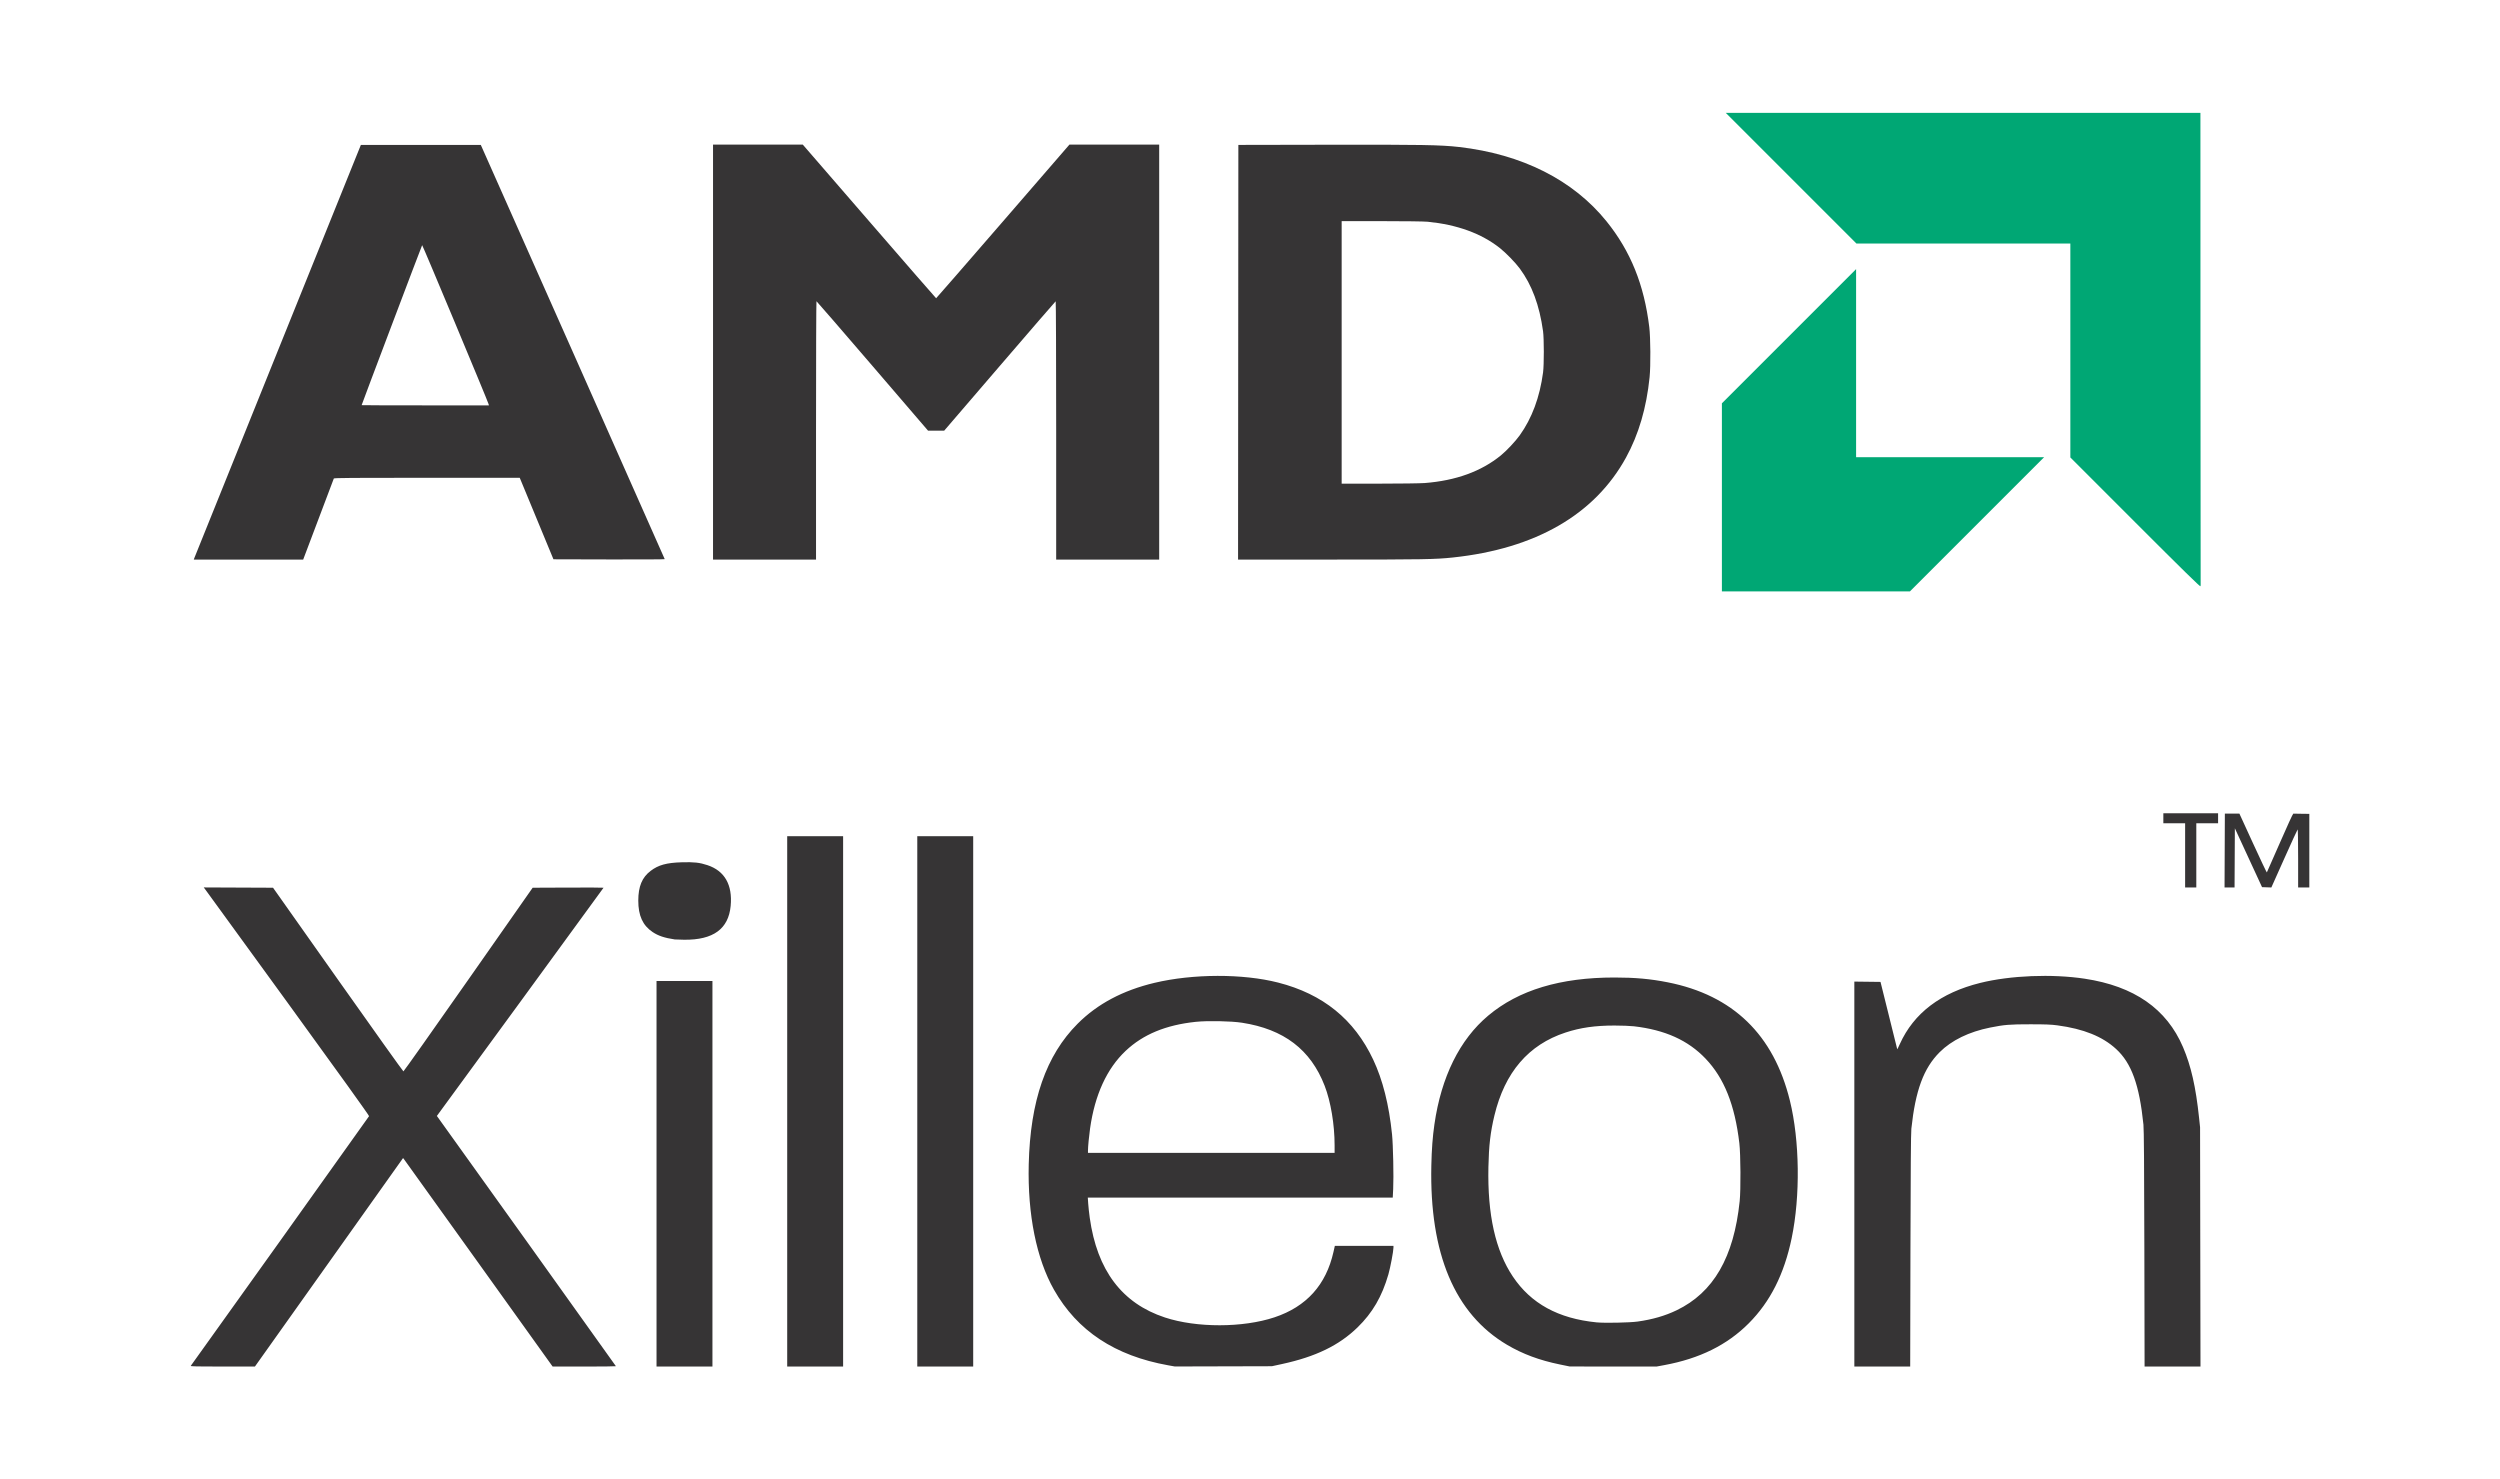
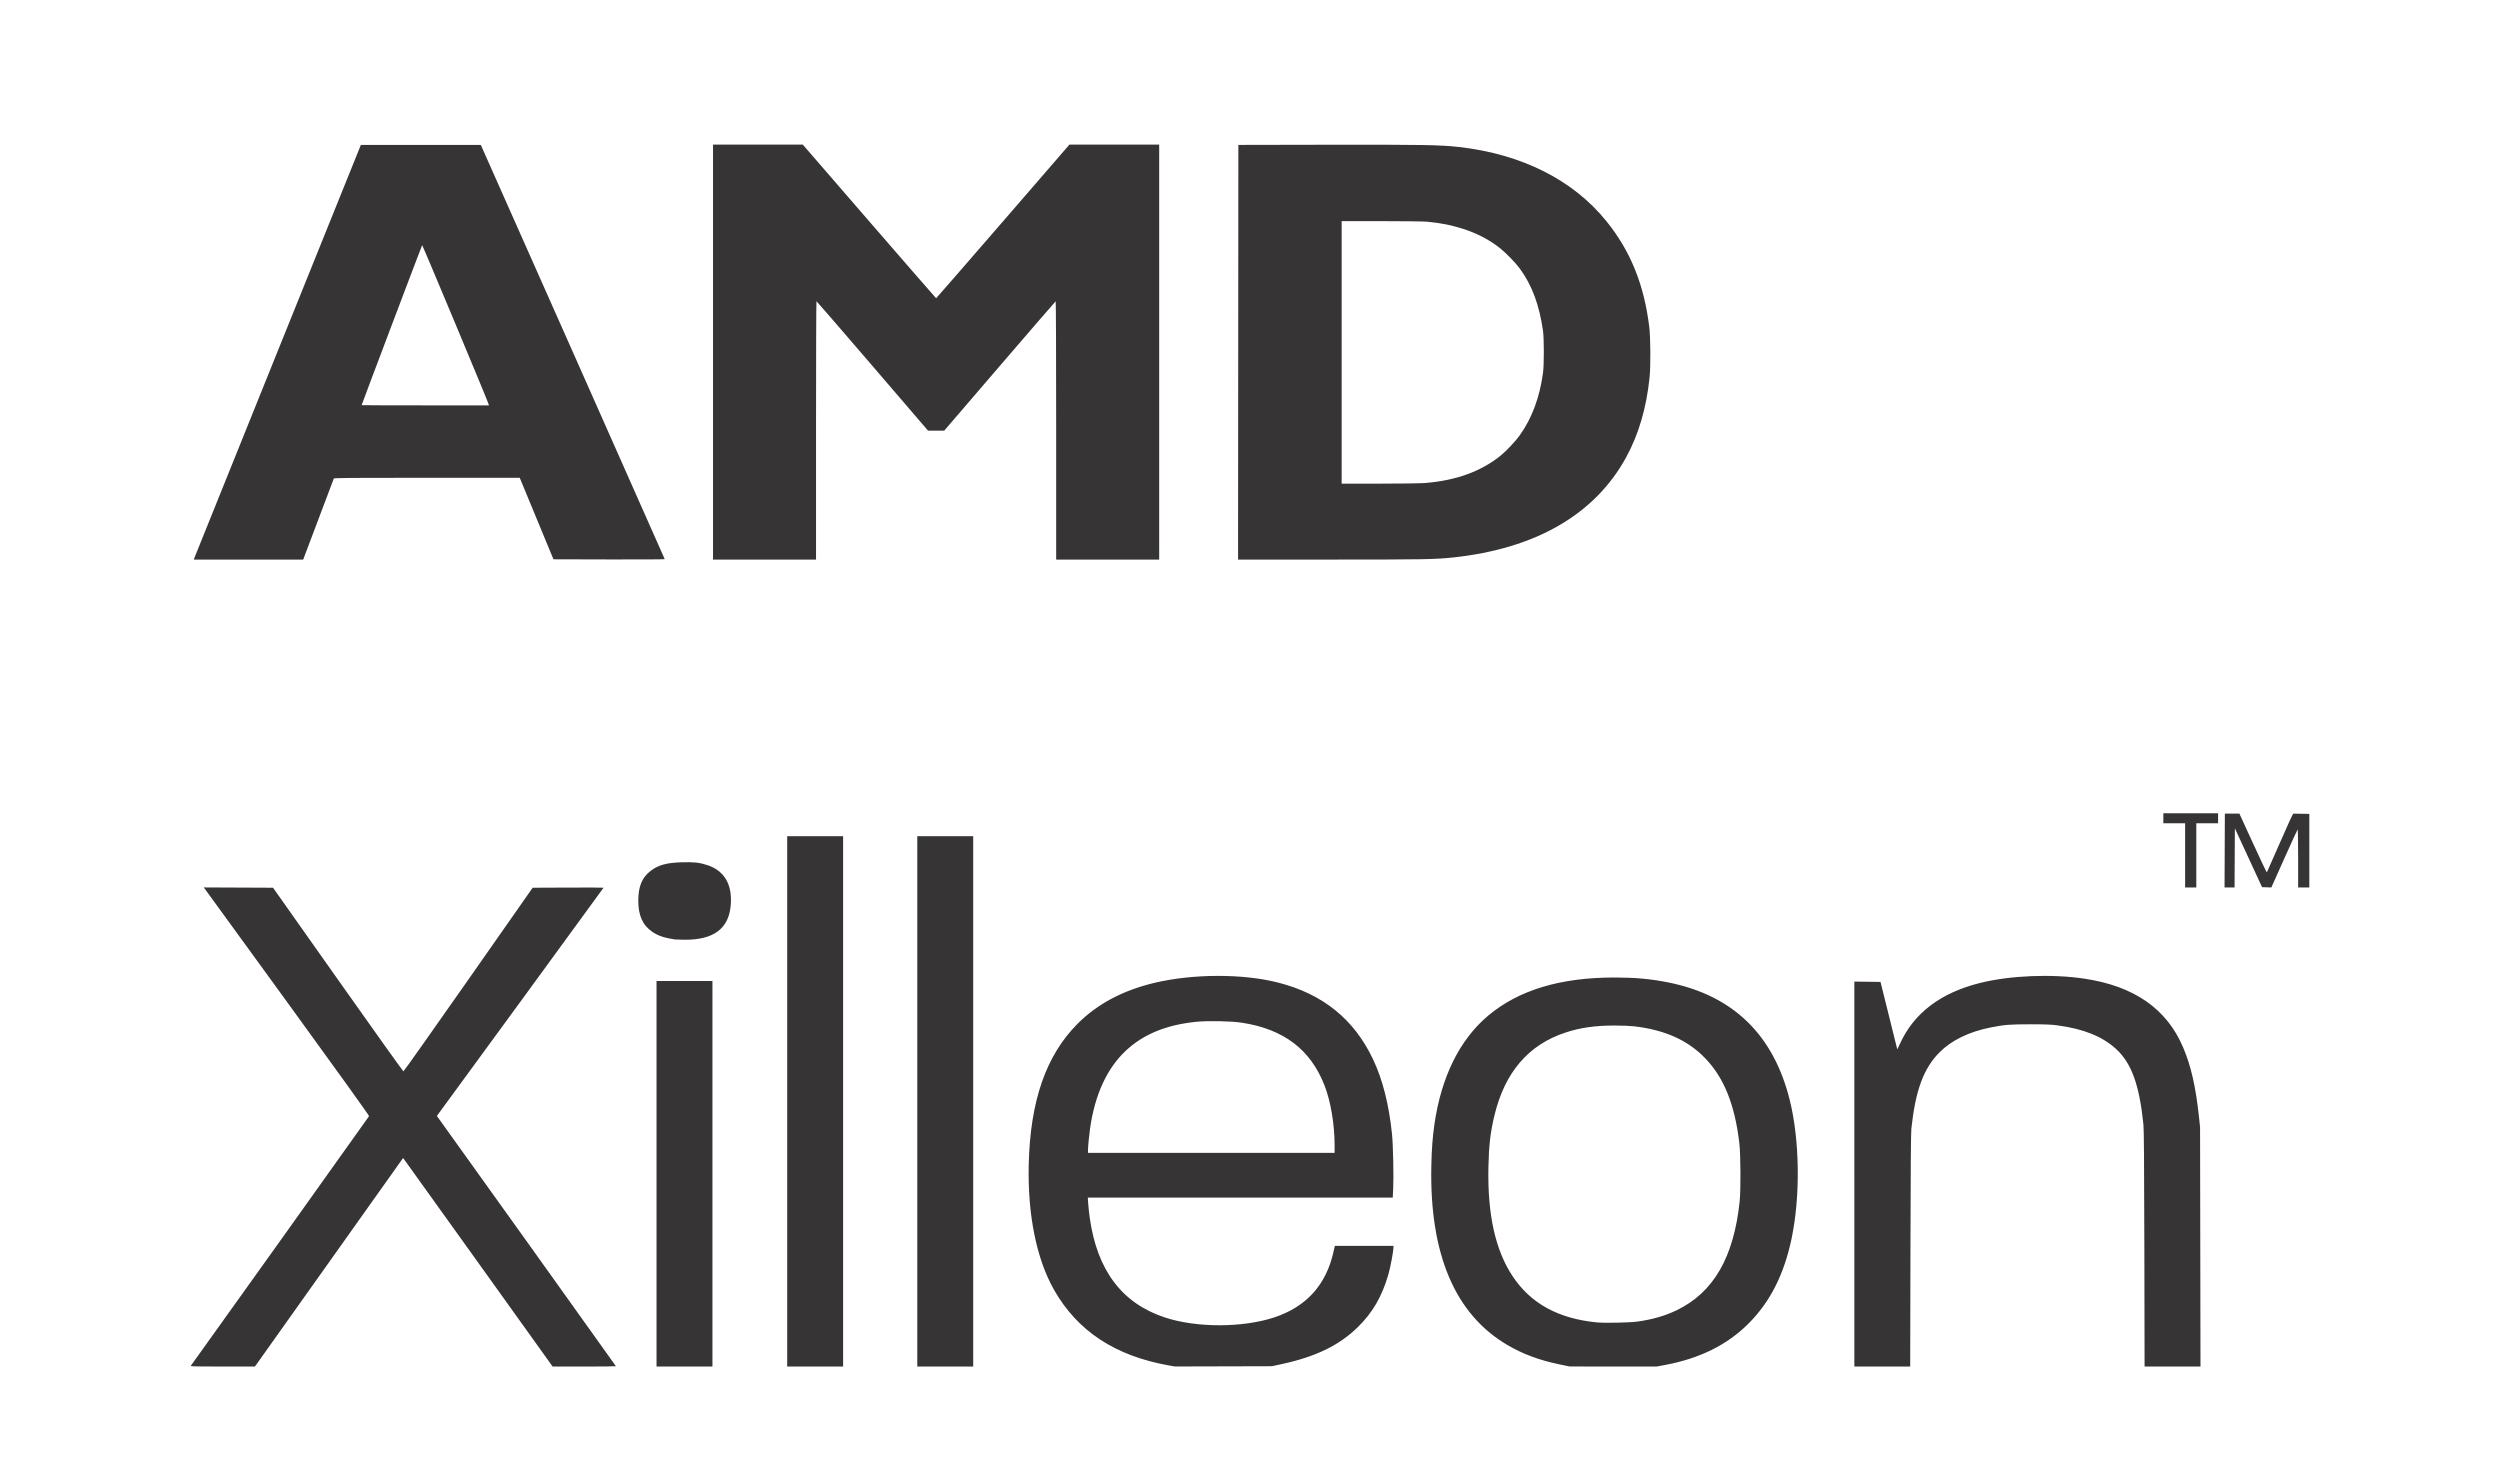
<svg xmlns="http://www.w3.org/2000/svg" version="1.1" width="3599.443" height="2130" id="svg2">
  <defs id="defs4" />
  <g id="g2895">
    <path d="m 274.681,1966.483 c 3.703,-4.749 256.317,-358.529 256.68,-359.476 0.293,-0.764 -44.107,-62.603 -116.683,-162.511 -64.436,-88.702 -118.097,-162.518 -119.246,-164.037 l -2.089,-2.761 49.886,0.219 49.886,0.219 93.374,132.203 c 51.356,72.712 93.813,132.203 94.35,132.203 0.537,0 42.623,-59.492 93.525,-132.203 l 92.55,-132.203 51.033,-0.218 c 28.068,-0.12 51.033,-0.027 51.033,0.207 0,0.234 -53.999,74.266 -119.999,164.516 l -119.999,164.091 1.619,2.228 c 16.399,22.57 256.175,357.732 256.175,358.085 0,0.274 -20.499,0.499 -45.553,0.499 l -45.553,0 -106.353,-148.461 c -58.494,-81.653 -106.948,-149.201 -107.675,-150.105 l -1.322,-1.644 -106.649,150.105 -106.649,150.105 -46.582,0 c -37.141,0 -46.414,-0.215 -45.756,-1.059 z m 670.568,-276.483 0,-277.542 40.254,0 40.254,0 0,277.542 0,277.542 -40.254,0 -40.254,0 0,-277.542 z m 188.136,-104.237 0,-381.78 40.254,0 40.254,0 0,381.78 0,381.78 -40.254,0 -40.254,0 0,-381.78 z m 187.288,0 0,-381.78 40.254,0 40.254,0 0,381.78 0,381.78 -40.254,0 -40.254,0 0,-381.78 z m 361.441,380 c -76.845,-13.748 -131.029,-49.565 -164.611,-108.813 -25.261,-44.567 -38.084,-108.215 -36.366,-180.508 2.176,-91.581 24.919,-156.965 70.459,-202.566 28.471,-28.509 65.027,-47.942 110.605,-58.798 55.369,-13.188 127.261,-13.349 177.964,-0.397 64.578,16.496 109.566,52.926 136.886,110.846 13.768,29.189 22.802,65.007 27.17,107.727 1.556,15.22 2.519,61.151 1.647,78.57 l -0.626,12.5 -219.525,0 -219.525,0 0.585,8.687 c 0.322,4.777 1.316,13.919 2.21,20.316 10.572,75.675 46.383,123.176 108.226,143.557 45.607,15.03 112.338,14.923 157.817,-0.254 45.976,-15.342 74.177,-46.618 84.874,-94.127 l 1.956,-8.687 42.202,0 42.202,0 0,2.461 c 0,5.058 -4.483,28.767 -7.271,38.453 -9.19,31.927 -22.947,55.565 -44.536,76.521 -26.709,25.925 -60.154,42.124 -108.746,52.671 l -14.447,3.136 -69.915,0.188 -69.915,0.188 -9.322,-1.668 z m 239.407,-316.818 c 0,-29.922 -5.52,-62.914 -14.341,-85.706 -20.123,-51.998 -58.68,-81.415 -118.924,-90.731 -15.836,-2.449 -49.724,-3.093 -66.875,-1.272 -42.989,4.566 -75.61,18.088 -100.674,41.732 -27.094,25.559 -44.408,63.317 -51.256,111.778 -1.527,10.806 -3.013,26.368 -3.014,31.568 l -7e-4,3.602 177.542,0 177.542,0 0,-10.971 z m 324.576,315.632 c -29.621,-6.069 -53.821,-15.071 -76.346,-28.399 -75.177,-44.486 -111.699,-130.986 -108.95,-258.041 0.508,-23.495 1.839,-41.289 4.435,-59.322 9.852,-68.43 36.423,-122.127 77.471,-156.561 43.879,-36.809 103.726,-54.875 181.78,-54.875 29.603,0 51.754,2.003 76.695,6.936 93.872,18.567 152.549,75.412 175.867,170.377 14.137,57.576 15.154,137.485 2.52,198.106 -10.787,51.759 -30.799,91.432 -61.812,122.541 -31.023,31.119 -70.63,50.716 -121.504,60.119 l -11.285,2.086 -62.444,-0.051 -62.444,-0.051 -13.983,-2.865 z m 111.826,-61.847 c 21.209,-2.966 39.395,-8.228 55.961,-16.193 53.176,-25.568 82.47,-76.227 90.861,-157.13 1.697,-16.362 1.405,-67.438 -0.477,-83.443 -6.498,-55.256 -21.857,-93.7 -48.651,-121.779 -25.24,-26.45 -58.252,-41.348 -103.163,-46.558 -5.127,-0.595 -17.712,-1.081 -27.966,-1.081 -27.871,0 -49.128,3.04 -70.549,10.088 -53.369,17.56 -87.434,57.332 -102.325,119.468 -5.784,24.134 -7.978,42.974 -8.636,74.153 -1.446,68.553 10.09,120.262 35.183,157.704 26.098,38.943 65.425,60.471 120.479,65.953 11.682,1.163 47.639,0.446 59.283,-1.182 z m 311.903,-212.322 0,-277.135 18.839,0.228 18.839,0.228 12.011,48.305 c 6.606,26.568 12.05,48.496 12.097,48.729 0.047,0.233 1.724,-3.199 3.725,-7.627 20.104,-44.476 58.772,-73.846 115.844,-87.988 43.359,-10.744 103.238,-13.152 150.292,-6.043 71.202,10.757 117.983,43.309 141.557,98.503 11.605,27.169 18.432,57.235 23.137,101.884 l 1.429,13.559 0.298,172.246 0.298,172.246 -40.246,0 -40.247,0 -0.32,-169.28 c -0.229,-121.334 -0.602,-172.04 -1.315,-179.025 -5.84,-57.22 -17.16,-88.54 -39.369,-108.925 -19.681,-18.065 -46.775,-28.978 -84.497,-34.033 -9.053,-1.213 -17.19,-1.533 -38.983,-1.533 -29.811,0 -37.303,0.607 -57.692,4.674 -30.53,6.09 -55.762,18.383 -72.888,35.509 -23.066,23.066 -34.857,54.981 -40.729,110.241 -0.649,6.106 -1.058,61.229 -1.305,175.636 l -0.359,166.737 -40.208,0 -40.208,0 0,-277.135 z M 971.52,1352.587 c -14.839,-2.229 -23.75,-5.206 -31.907,-10.662 -14.233,-9.519 -20.653,-23.628 -20.621,-45.313 0.03,-20.393 5.439,-33.382 17.804,-42.755 11.176,-8.471 22.792,-11.686 44.593,-12.344 17.774,-0.536 25.876,0.358 37.165,4.103 24.82,8.232 36.307,28.405 33.439,58.724 -3.135,33.132 -25.057,49.079 -66.913,48.675 -6.292,-0.061 -12.394,-0.254 -13.559,-0.428 z m 2174.576,-121.061 0,-46.186 -15.678,0 -15.678,0 0,-7.203 0,-7.203 39.407,0 39.407,0 0,7.203 0,7.203 -15.678,0 -15.678,0 0,46.186 0,46.186 -8.051,0 -8.051,0 0,-46.186 z m 56.985,-6.992 0.218,-53.178 10.458,0 10.458,0 19.536,42.605 c 10.745,23.433 19.741,42.399 19.993,42.147 0.252,-0.252 8.699,-19.424 18.772,-42.605 10.191,-23.453 18.768,-42.11 19.337,-42.063 0.562,0.047 5.98,0.142 12.039,0.212 l 11.017,0.127 0,52.966 0,52.966 -8.051,0 -8.051,0 0,-41.999 c 0,-23.1 -0.304,-41.812 -0.675,-41.582 -0.371,0.229 -9.047,19.138 -19.28,42.019 l -18.605,41.602 -6.7,-0.231 -6.7,-0.231 -19.571,-42.373 -19.571,-42.373 -0.22,42.585 -0.22,42.585 -7.202,0 -7.202,0 0.218,-53.178 z M 279.512,804.166 c 0.264,-0.832 54.386,-135.164 120.271,-298.517 l 119.791,-297.005 86.343,0 86.343,0 132.379,297.881 c 72.808,163.835 132.4,298.169 132.426,298.521 0.026,0.352 -36.012,0.543 -80.085,0.424 l -80.133,-0.216 -24.274,-58.686 -24.274,-58.686 -133.638,0 c -106.134,0 -133.719,0.218 -134.034,1.059 -0.218,0.583 -10.232,27.087 -22.253,58.898 l -21.856,57.839 -78.742,0 -78.742,0 0.48,-1.512 z M 703.453,581.855 c -1.208,-4.618 -95.14,-229.397 -95.647,-228.883 -0.5,0.507 -87.133,229.555 -87.133,230.369 0,0.166 41.231,0.303 91.624,0.303 l 91.624,0 -0.468,-1.789 z m 323.152,-74.905 0,-298.729 64.619,0 64.619,0 95.747,110.593 c 52.661,60.826 95.965,110.593 96.231,110.593 0.267,0 43.555,-49.767 96.197,-110.593 l 95.712,-110.593 64.624,0 64.624,0 0,298.729 0,298.729 -74.153,0 -74.153,0 0,-186.088 c 0,-102.359 -0.325,-185.96 -0.723,-185.805 -0.398,0.155 -36.68,42.136 -80.627,93.291 l -79.904,93.008 -11.604,0 -11.604,0 -80.014,-93.179 c -44.008,-51.249 -80.3,-93.198 -80.65,-93.22 -0.35,-0.022 -0.636,83.667 -0.636,185.976 l 0,186.017 -74.153,0 -74.153,0 0,-298.729 z m 756.143,0.212 0.213,-298.517 128.39,-0.247 c 134.91,-0.26 162.863,0.22 189.359,3.25 90.722,10.376 164.483,47.59 212.454,107.187 34.58,42.961 54.002,91.045 61.439,152.106 1.837,15.081 2.1,55.902 0.465,72.025 -4.478,44.152 -15.71,82.484 -33.897,115.678 -45.027,82.182 -130.21,131.391 -249.311,144.024 -25.518,2.707 -42.294,2.994 -175.213,3.002 l -134.111,0.008 0.213,-298.517 z m 268.476,188.312 c 44.882,-3.478 81.466,-16.76 109.761,-39.848 8.104,-6.613 20.883,-20.206 26.984,-28.705 17.711,-24.67 28.921,-54.838 33.715,-90.733 1.447,-10.835 1.426,-48.831 -0.033,-59.322 -5.197,-37.378 -15.984,-66.475 -33.4,-90.097 -6.483,-8.794 -20.225,-22.908 -29.051,-29.838 -26.619,-20.903 -61.192,-33.467 -103.659,-37.67 -5.037,-0.499 -33.29,-0.869 -66.314,-0.869 l -57.537,0 0,188.983 0,188.983 54.068,0 c 29.737,0 59.197,-0.398 65.466,-0.883 z" id="path3184" style="fill:#363435" />
-     <path d="m 2479.147,716.058 0,-135.383 96.61,-96.607 96.61,-96.607 0,135.38 0,135.38 135.38,0 135.38,0 -96.607,96.61 -96.607,96.61 -135.383,0 -135.383,0 0,-135.383 z m 595.119,36.01 -93.424,-93.427 0,-154.024 0,-154.024 -154.027,0 -154.027,0 -94.065,-94.068 -94.065,-94.068 341.736,0 341.736,0 0.07,338.347 c 0.039,186.091 0.161,339.143 0.272,340.115 0.111,0.972 -0.02,2.399 -0.291,3.171 -0.364,1.039 -24.766,-22.871 -93.916,-92.023 l 6e-4,0 z" id="path3186" style="fill:#00a774" />
  </g>
</svg>